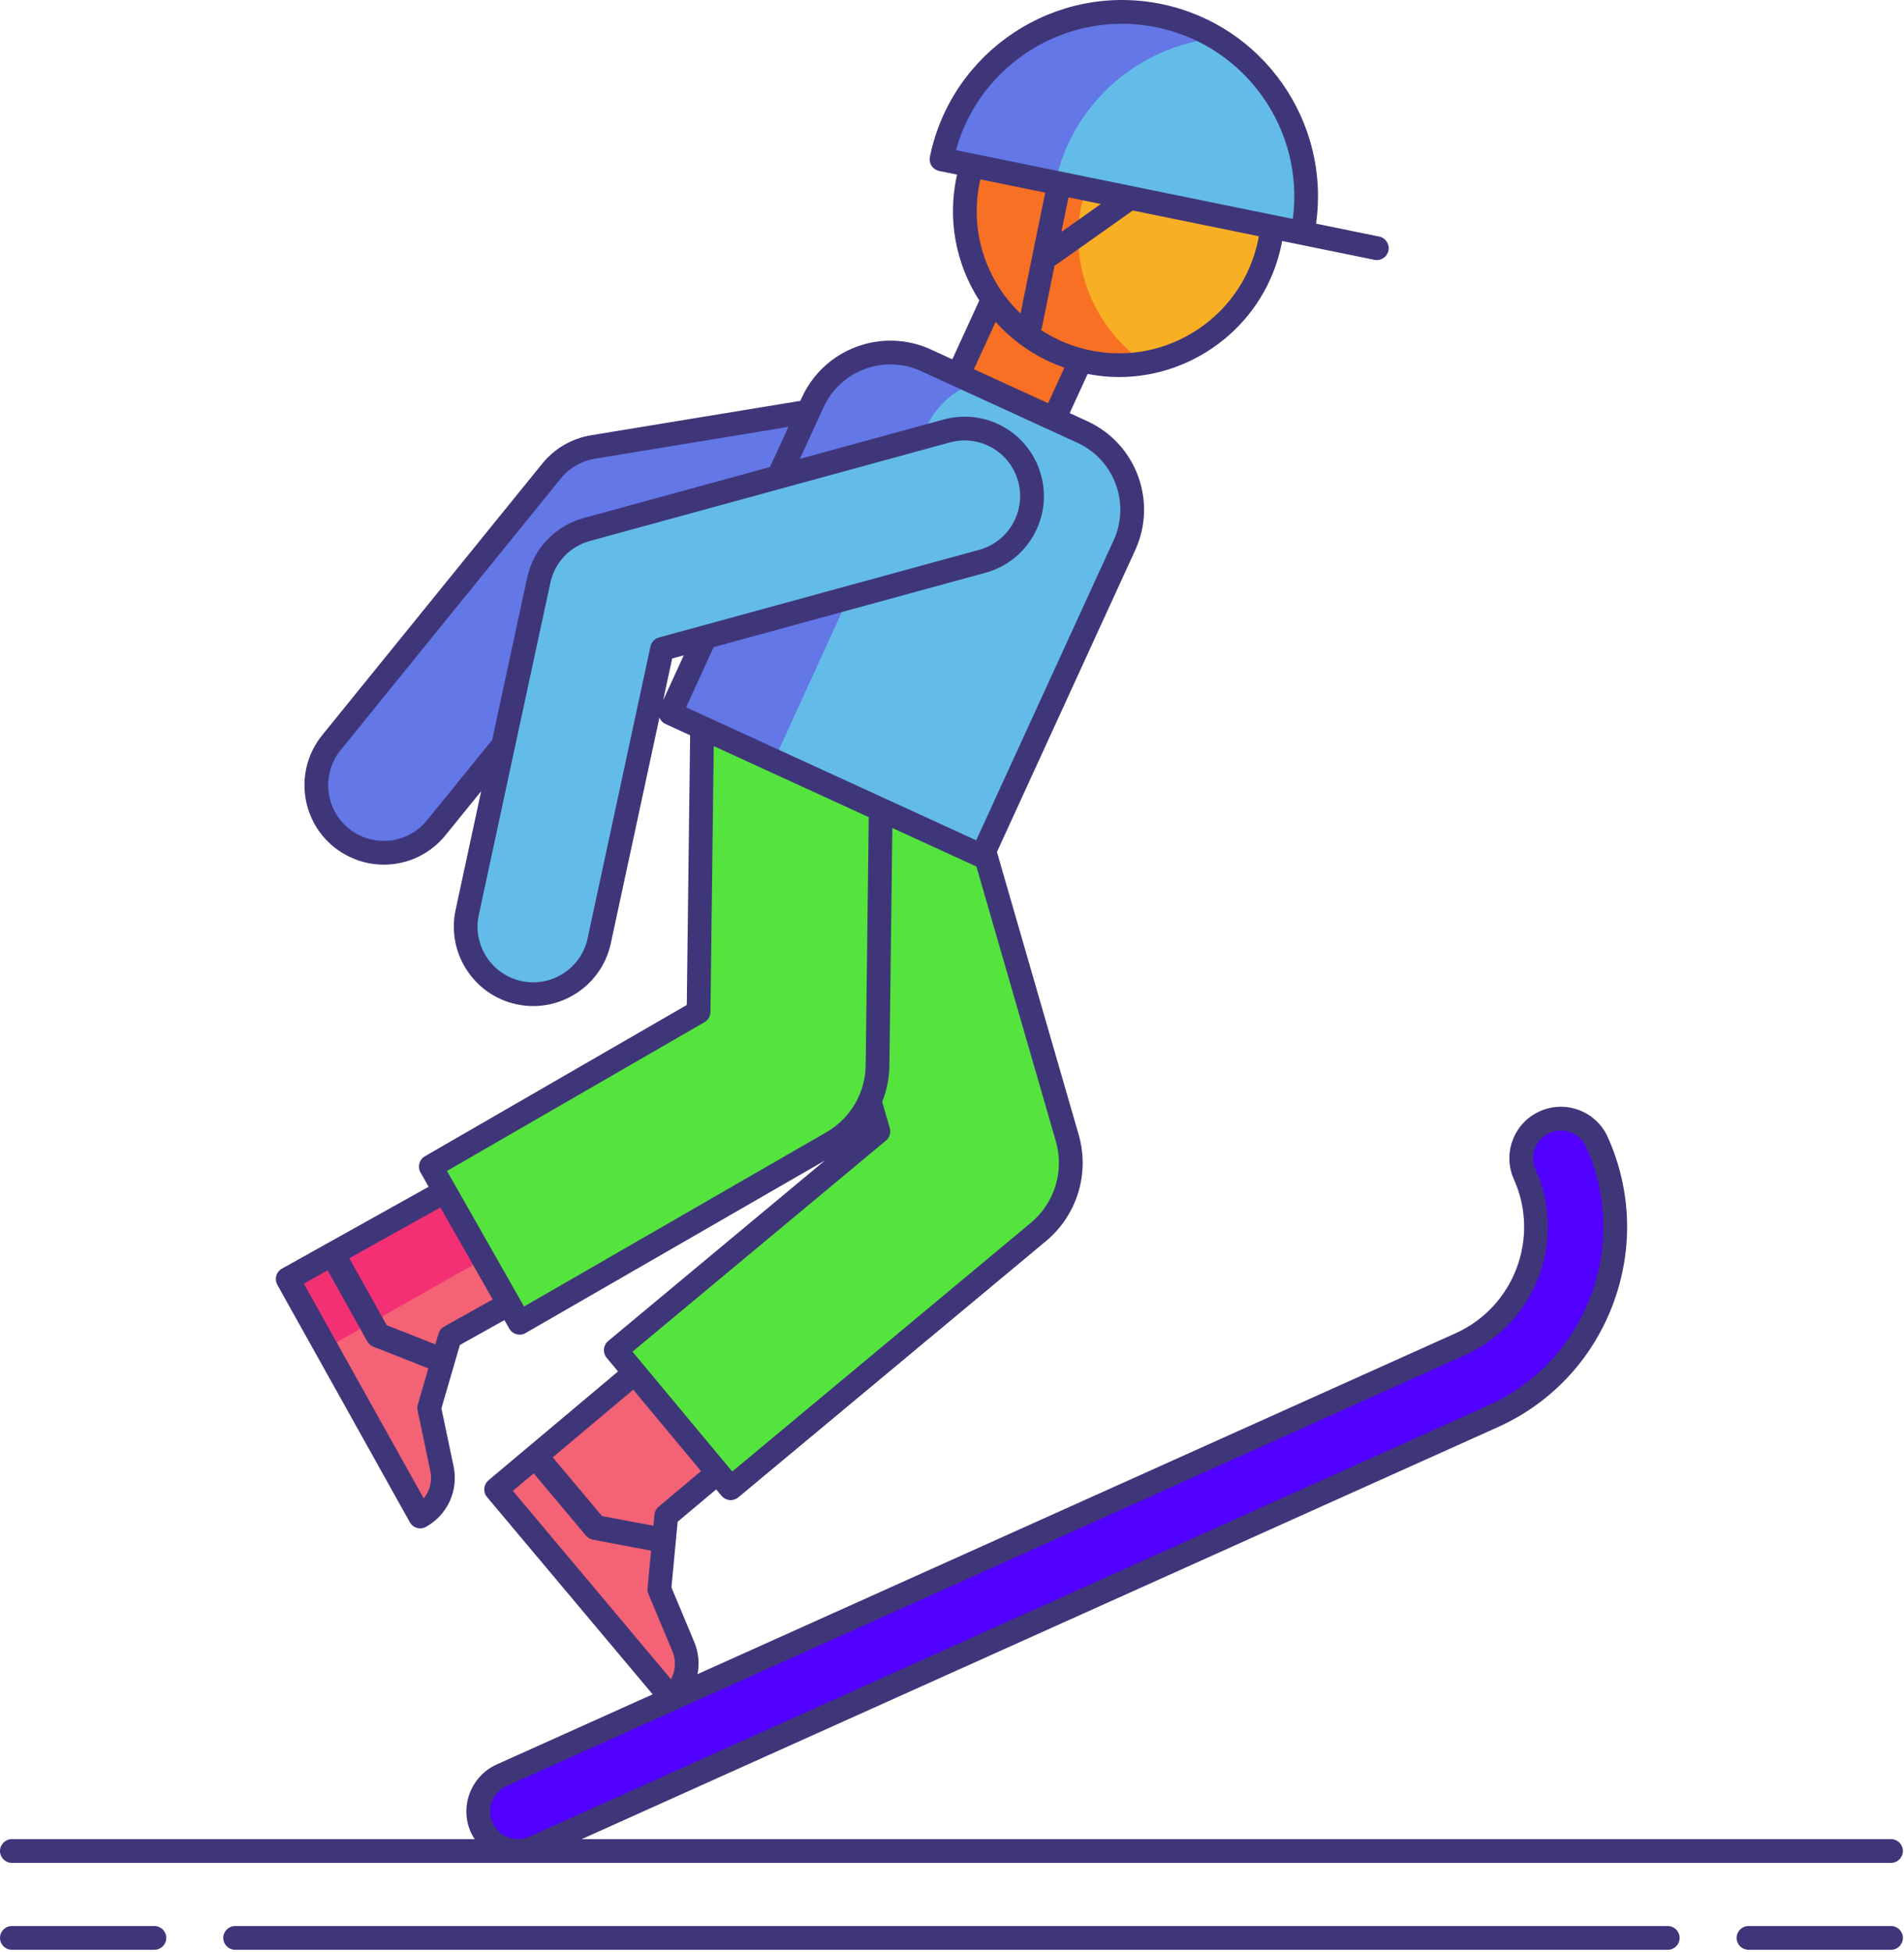
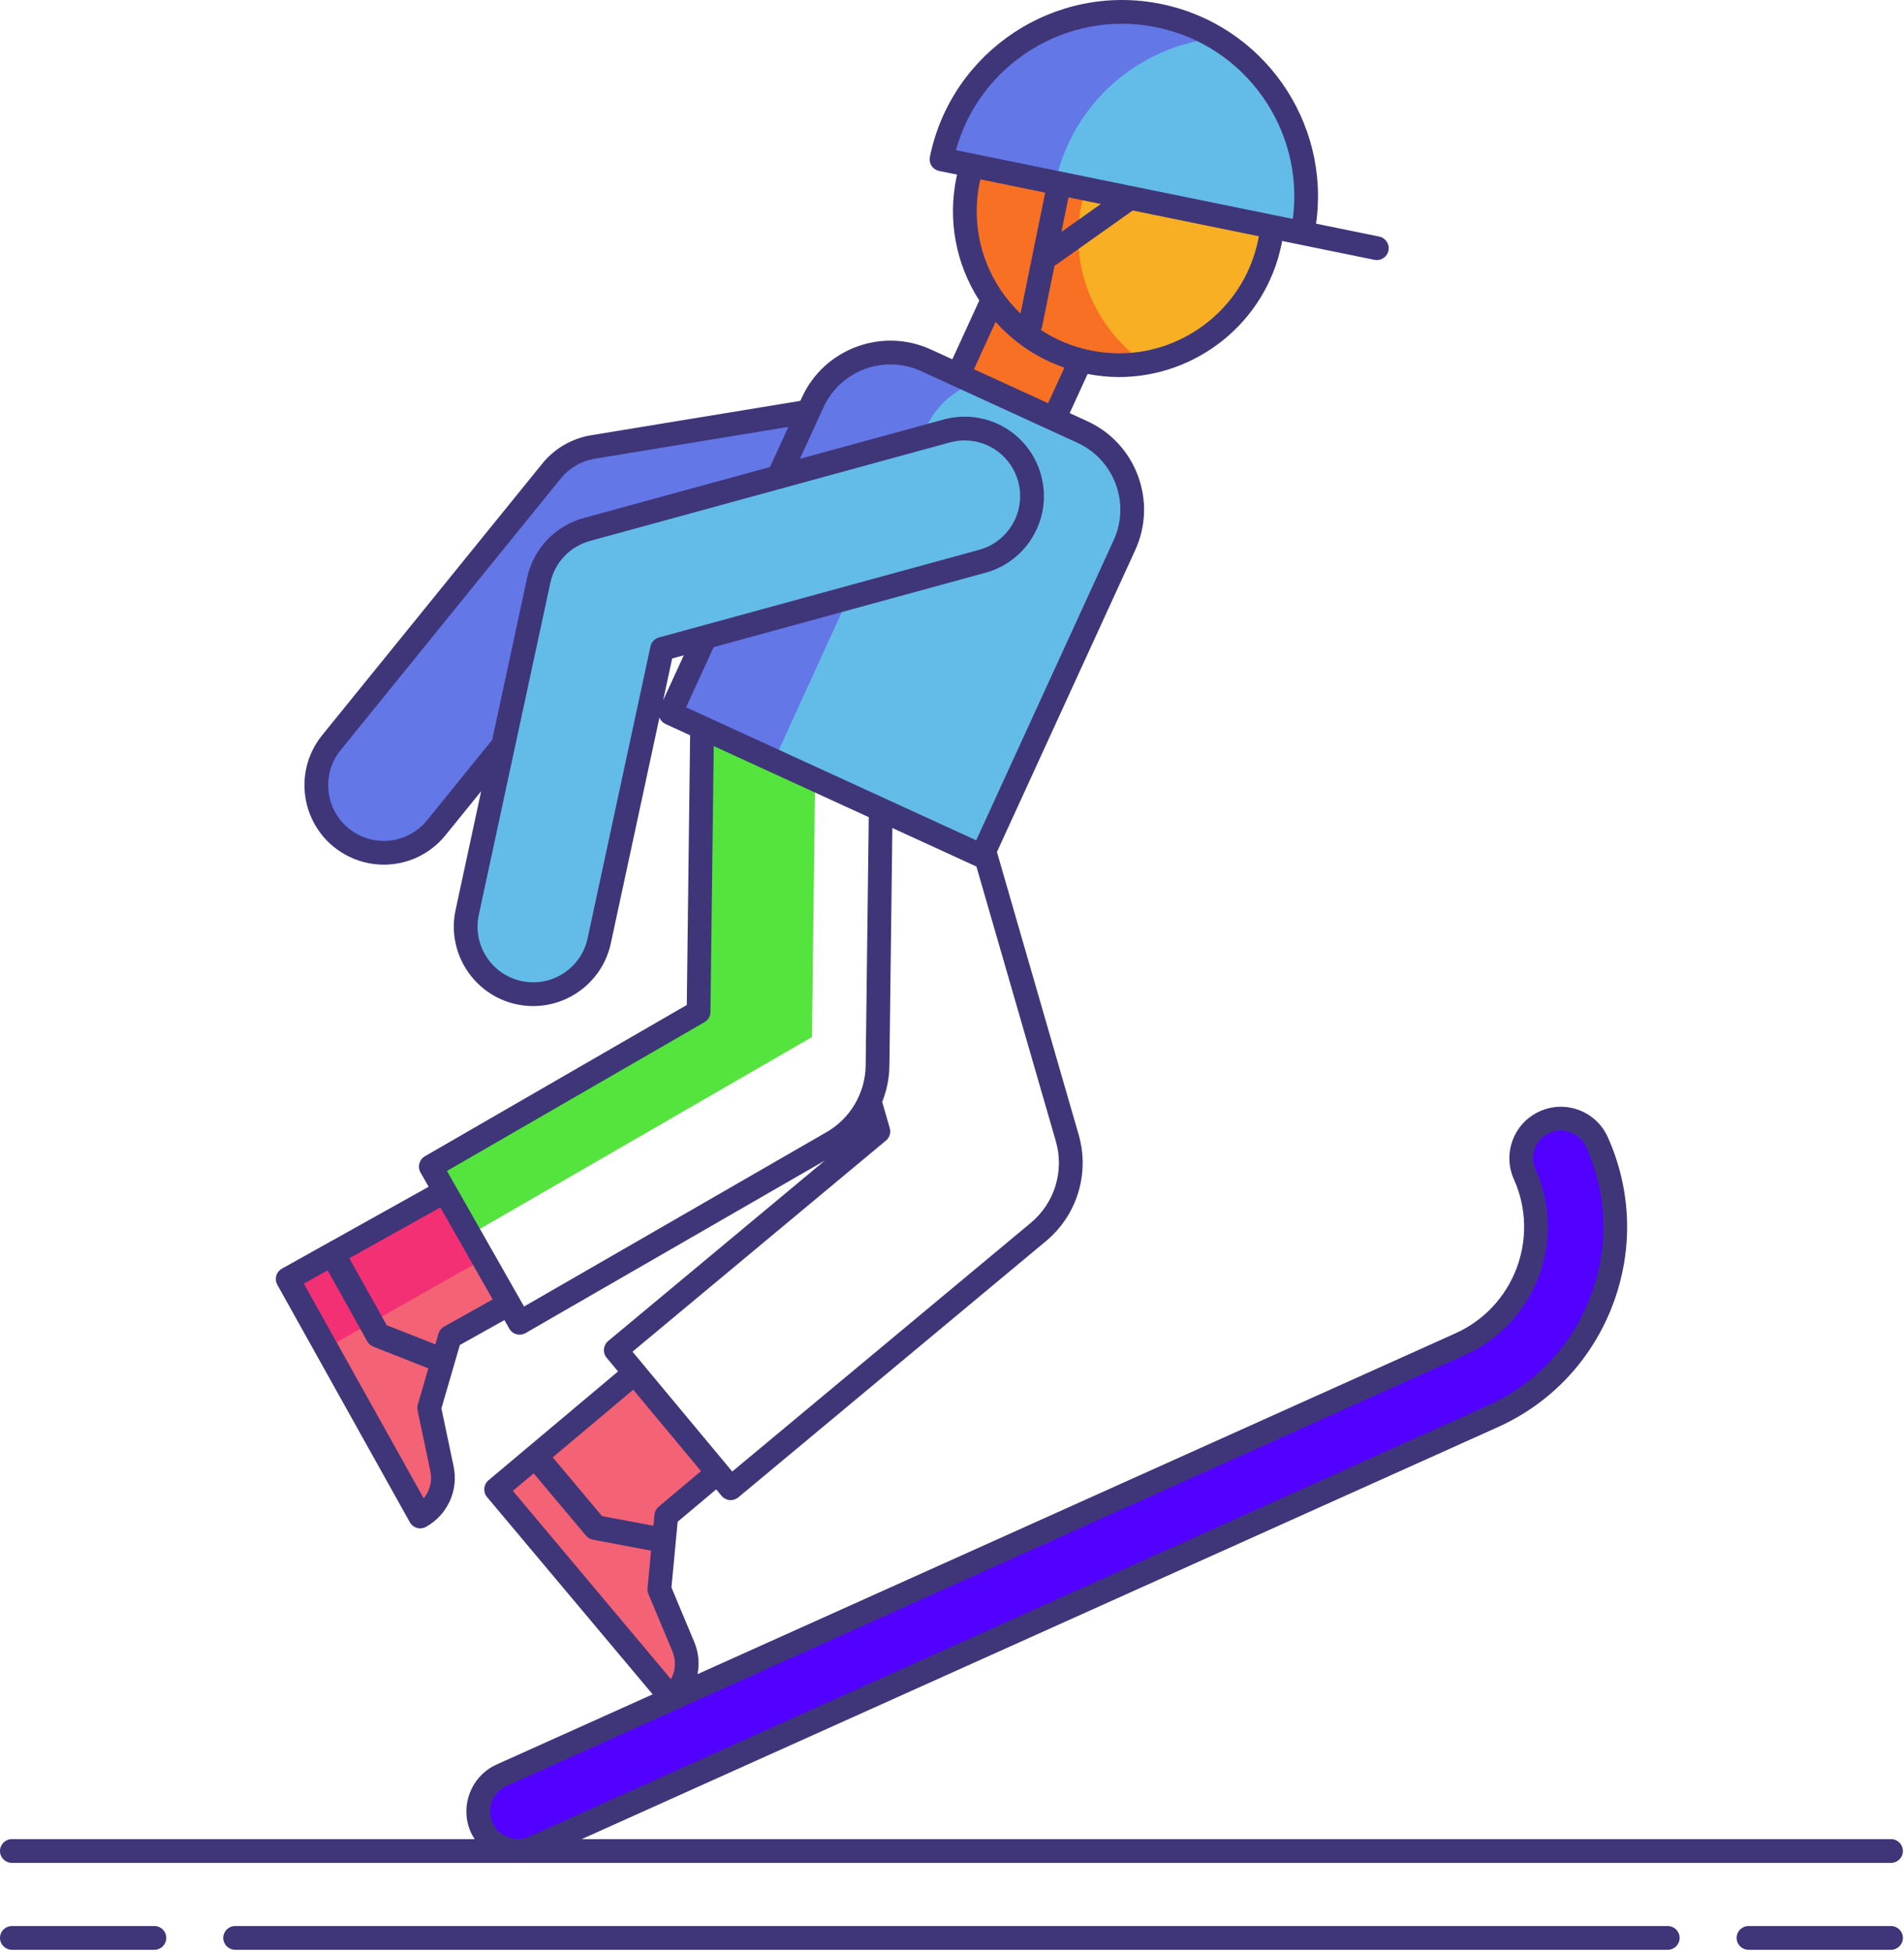
<svg xmlns="http://www.w3.org/2000/svg" width="481" height="493" viewBox="0 0 481 493" fill="none">
  <path d="M93.536 215C90.936 214.47 88.424 213.322 86.22 211.538C78.904 205.606 77.78 194.864 83.714 187.548L139.324 118.964C141.954 115.72 145.684 113.554 149.806 112.876L203.066 104.122C212.358 102.592 221.134 108.892 222.662 118.186C224.19 127.48 217.894 136.254 208.598 137.782L161.736 145.486L110.21 209.032C106.062 214.144 99.568 216.232 93.536 215Z" fill="#6377E7" />
  <path d="M112.388 300.832L128.568 329.288L113.644 337.624L108.428 355.538L111.654 370.88C112.662 375.672 110.436 380.564 106.158 382.95L72.682 322.986L112.388 300.832Z" fill="#F46275" />
  <path d="M112.388 300.832L72.682 322.986L82.43 340.446L122.11 317.93L112.388 300.832Z" fill="#F43075" />
  <path d="M81.302 318.174L92.758 338.694C93.112 339.328 93.674 339.82 94.35 340.086L111.014 346.652L112.78 340.586L97.694 334.652L86.786 315.112L81.302 318.174Z" fill="#3F3679" />
  <path d="M160.35 346.702L181.308 371.876L168.32 382.776L166.57 401.352L172.626 415.812C174.518 420.33 173.252 425.552 169.502 428.702L125.336 376.112L160.35 346.702Z" fill="#F46275" />
  <path d="M132.896 369.76L148.01 387.758C148.476 388.314 149.122 388.69 149.836 388.824L167.438 392.136L168.03 385.846L152.096 382.858L137.704 365.72L132.896 369.76Z" fill="#3F3679" />
-   <path d="M155.56 340.948L221.898 285.716L201.364 214.71C197.892 202.666 204.82 190.092 216.856 186.61C228.894 183.128 241.474 190.066 244.956 202.102L269.612 287.358C272.13 296.028 269.258 305.332 262.334 311.1L184.596 375.824L155.56 340.948Z" fill="#55E43E" />
-   <path d="M108.834 294.592L176.476 255.53L177.494 173.096C177.65 160.566 187.932 150.534 200.462 150.69C212.994 150.842 223.024 161.126 222.87 173.658L221.688 269.1C221.59 277.156 217.224 284.556 210.22 288.542L131.272 334.038L108.834 294.592Z" fill="#55E43E" />
  <path d="M206.128 179.462C206.236 170.852 211.124 163.422 218.238 159.666C214.152 154.292 207.738 150.776 200.464 150.688C187.934 150.532 177.65 160.564 177.496 173.094L176.478 255.528L108.836 294.59L118.644 311.83L205.112 261.896L206.128 179.462Z" fill="#55E43E" />
  <path d="M256.98 62.15L281.167 73.246L264.338 109.929L240.152 98.834L256.98 62.15Z" fill="#F87023" />
  <path d="M248.088 216.172L169.346 180.086L205.308 101.616C210.276 90.776 223.09 86.016 233.928 90.984L273.42 109.082C284.26 114.05 289.02 126.864 284.052 137.702L248.088 216.172Z" fill="#63BCE7" />
  <path d="M246.308 96.658L233.928 90.984C223.088 86.016 210.276 90.776 205.308 101.616L169.346 180.086L195.522 192.082L233.94 107.984C236.466 102.476 241.018 98.548 246.308 96.658Z" fill="#6377E7" />
  <path d="M282.676 92.214C304.173 92.214 321.6 74.787 321.6 53.29C321.6 31.793 304.173 14.366 282.676 14.366C261.179 14.366 243.752 31.793 243.752 53.29C243.752 74.787 261.179 92.214 282.676 92.214Z" fill="#F8AF23" />
  <path d="M273.172 51.872C276.484 35.65 289.452 23.9 304.856 21.304C300.648 18.384 295.798 16.242 290.462 15.154C269.4 10.854 248.84 24.444 244.54 45.506C240.24 66.57 253.83 87.13 274.892 91.428C279.732 92.416 284.536 92.42 289.132 91.644C276.73 83.036 269.962 67.598 273.172 51.872Z" fill="#F87023" />
  <path d="M329.028 58.844C334.168 33.666 317.924 9.09 292.746 3.95C267.568 -1.19 242.992 15.054 237.852 40.232L329.028 58.844Z" fill="#63BCE7" />
  <path d="M307.33 9.608C302.94 6.982 298.044 5.03 292.746 3.95C267.568 -1.19 242.992 15.054 237.852 40.232L266.6 46.1C270.946 25.936 287.788 11.606 307.33 9.608Z" fill="#6377E7" />
  <path d="M239.798 108.676C248.68 106.606 257.682 111.916 260.11 120.788C262.596 129.874 257.246 139.254 248.16 141.74L167.258 163.874L151.372 237.596C149.386 246.806 140.312 252.658 131.106 250.676C121.898 248.692 116.042 239.62 118.026 230.41L136.092 146.564C137.432 140.342 142.124 135.386 148.264 133.706L239.156 108.838C239.372 108.78 239.586 108.726 239.798 108.676Z" fill="#63BCE7" />
  <path d="M377.122 357.672L134.926 466.544C129.89 468.808 123.97 466.56 121.706 461.524C119.442 456.486 121.69 450.568 126.726 448.304L368.922 339.434C385.22 332.108 392.518 312.89 385.192 296.592C382.928 291.554 385.176 285.636 390.212 283.372C395.248 281.108 401.168 283.356 403.432 288.392C415.28 314.746 403.476 345.826 377.122 357.672Z" fill="#5200FF" />
  <path d="M39.006 486.372H3C1.342 486.372 0 487.716 0 489.372C0 491.028 1.342 492.372 3 492.372H39.006C40.664 492.372 42.006 491.028 42.006 489.372C42.006 487.716 40.664 486.372 39.006 486.372Z" fill="#3F3679" />
  <path d="M477.72 486.372H441.714C440.058 486.372 438.714 487.716 438.714 489.372C438.714 491.028 440.058 492.372 441.714 492.372H477.72C479.376 492.372 480.72 491.028 480.72 489.372C480.72 487.716 479.376 486.372 477.72 486.372Z" fill="#3F3679" />
  <path d="M421.318 486.372H59.402C57.744 486.372 56.402 487.716 56.402 489.372C56.402 491.028 57.744 492.372 59.402 492.372H421.32C422.976 492.372 424.32 491.028 424.32 489.372C424.32 487.716 422.976 486.372 421.318 486.372Z" fill="#3F3679" />
  <path d="M3 470.424H130.768C130.79 470.424 130.81 470.43 130.832 470.43C130.868 470.43 130.906 470.424 130.942 470.424H477.72C479.376 470.424 480.72 469.08 480.72 467.424C480.72 465.768 479.376 464.424 477.72 464.424H146.958L378.352 360.408C391.828 354.35 402.148 343.386 407.406 329.536C412.666 315.686 412.226 300.636 406.168 287.158C404.744 283.992 402.172 281.568 398.926 280.336C395.68 279.106 392.146 279.208 388.98 280.632C385.814 282.056 383.39 284.626 382.158 287.872C380.926 291.118 381.032 294.652 382.454 297.82C389.1 312.61 382.478 330.048 367.688 336.696L176.224 422.76C176.724 420.102 176.498 417.296 175.392 414.652L169.626 400.882L171.19 384.28L180.93 376.108L182.29 377.74C182.798 378.352 183.53 378.736 184.322 378.808C184.414 378.816 184.504 378.82 184.596 378.82C185.294 378.82 185.974 378.576 186.516 378.124L264.254 313.402C272.102 306.864 275.336 296.312 272.496 286.522L251.854 215.15L286.774 138.952C289.512 132.982 289.76 126.302 287.474 120.146C285.188 113.99 280.638 109.092 274.668 106.354L270.23 104.32L274.76 94.436C277.418 94.948 280.072 95.216 282.686 95.216C302.186 95.216 319.704 81.506 323.75 61.676C323.806 61.402 323.836 61.128 323.886 60.854L328.43 61.782L347.222 65.618C347.424 65.66 347.626 65.678 347.826 65.678C349.22 65.678 350.47 64.7 350.762 63.278C351.094 61.654 350.046 60.07 348.422 59.738L332.472 56.482C336.128 30.776 319.116 6.268 293.346 1.008C266.576 -4.462 240.376 12.874 234.912 39.632C234.752 40.412 234.91 41.222 235.348 41.886C235.786 42.55 236.472 43.012 237.252 43.172L241.79 44.098C241.73 44.368 241.654 44.632 241.598 44.904C239.4 55.678 241.472 66.648 247.392 75.886L240.586 90.736L235.178 88.258C222.848 82.604 208.228 88.038 202.58 100.366L202.186 101.226L149.32 109.914C144.468 110.712 140.09 113.254 136.994 117.074L81.384 185.658C74.42 194.246 75.742 206.9 84.332 213.868C86.83 215.892 89.804 217.298 92.936 217.938C94.288 218.214 95.644 218.348 96.986 218.348C102.962 218.348 108.678 215.682 112.54 210.918L121.554 199.802L115.096 229.776C112.766 240.586 119.666 251.278 130.476 253.608C131.892 253.912 133.308 254.06 134.702 254.06C143.944 254.06 152.282 247.618 154.306 238.228L166.59 181.22C166.88 181.92 167.406 182.496 168.096 182.812L174.34 185.674L173.5 253.784L107.336 291.992C105.908 292.816 105.414 294.64 106.228 296.074L108.284 299.688L71.22 320.366C70.526 320.752 70.012 321.402 69.796 322.166C69.578 322.932 69.674 323.752 70.062 324.448L103.538 384.412C104.086 385.394 105.108 385.95 106.16 385.95C106.654 385.95 107.156 385.826 107.618 385.57C113.072 382.528 115.872 376.374 114.586 370.264L111.514 355.656L116.176 339.644L127.434 333.356L128.664 335.518C129.058 336.214 129.714 336.722 130.484 336.93C130.742 337 131.008 337.036 131.272 337.036C131.794 337.036 132.31 336.9 132.77 336.636L208.39 293.058L153.638 338.644C152.366 339.702 152.192 341.596 153.252 342.868L156.13 346.326L123.402 373.814C122.134 374.878 121.968 376.772 123.034 378.04L164.876 427.862L125.49 445.566C118.952 448.508 116.026 456.216 118.964 462.752C119.232 463.346 119.576 463.886 119.922 464.426H3C1.342 464.426 0 465.77 0 467.426C0 469.082 1.342 470.424 3 470.424ZM317.872 60.476C315.954 69.876 310.488 77.968 302.484 83.26C294.48 88.55 284.9 90.41 275.49 88.488C270.944 87.56 266.716 85.786 262.95 83.314C263.066 83.082 263.184 82.848 263.24 82.582L266.41 67.052C266.558 66.98 266.714 66.93 266.852 66.832L286.154 53.168C286.158 53.166 286.162 53.162 286.166 53.158L318.008 59.658C317.958 59.93 317.928 60.2 317.872 60.476ZM278.108 51.512L268.142 58.568L269.924 49.842L278.108 51.512ZM292.148 6.89C314.676 11.49 329.598 32.826 326.592 55.284L241.494 37.914C247.528 16.072 269.62 2.282 292.148 6.89ZM247.478 46.106C247.534 45.834 247.608 45.568 247.67 45.298L264.044 48.64L257.808 79.188C255.916 77.364 254.19 75.344 252.706 73.098C247.414 65.092 245.558 55.506 247.478 46.106ZM251.52 81.28C256.248 86.564 262.184 90.52 268.894 92.842L264.778 101.824L246.042 93.238L251.52 81.28ZM124.182 187.038L107.88 207.144C104.564 211.232 99.298 213.116 94.136 212.062C91.914 211.608 89.886 210.648 88.108 209.208C82.088 204.326 81.162 195.456 86.042 189.436L141.652 120.852C143.822 118.176 146.89 116.394 150.29 115.836L199.168 107.802L194.522 117.938L147.47 130.812C140.224 132.796 134.74 138.59 133.158 145.932L124.334 186.878C124.288 186.934 124.23 186.978 124.182 187.038ZM164.324 163.242L148.44 236.962C146.808 244.538 139.326 249.388 131.738 247.742C124.162 246.112 119.326 238.618 120.958 231.042L139.026 147.194C140.134 142.05 143.978 137.988 149.058 136.598L239.95 111.728C240.122 111.682 240.296 111.636 240.468 111.598C240.47 111.598 240.474 111.596 240.478 111.596C241.56 111.344 242.64 111.222 243.704 111.222C249.9 111.222 255.504 115.332 257.214 121.576C259.26 129.052 254.842 136.798 247.366 138.844L166.466 160.98C165.386 161.278 164.56 162.148 164.324 163.242ZM167.532 176.84L169.806 166.288L172.736 165.486L167.532 176.84ZM180.238 163.52C180.252 163.488 180.258 163.456 180.27 163.424L248.95 144.634C254.118 143.22 258.426 139.878 261.08 135.224C263.734 130.57 264.416 125.162 263.004 119.996C260.146 109.554 249.656 103.298 239.118 105.754C238.868 105.812 238.618 105.876 238.366 105.944L202.074 115.874L208.036 102.866C212.306 93.548 223.36 89.442 232.678 93.712L272.17 111.81C276.684 113.88 280.124 117.584 281.852 122.238C283.58 126.892 283.394 131.942 281.324 136.454L246.614 212.196L173.322 178.61L180.238 163.52ZM124.466 328.144L112.18 335.006C111.492 335.39 110.982 336.03 110.762 336.788L105.546 354.702C105.408 355.174 105.39 355.674 105.492 356.158L108.718 371.5C109.242 373.996 108.586 376.506 107.042 378.38L76.764 324.146L111.25 304.906L113.432 308.74L124.466 328.144ZM132.39 329.93L117.91 304.476L114.996 299.35C114.994 299.346 114.992 299.344 114.99 299.34L112.918 295.696L177.98 258.124C178.896 257.594 179.466 256.622 179.48 255.564L180.308 188.408L219.468 206.354L218.692 269.06C218.608 276.022 214.794 282.488 208.728 285.938L132.39 329.93ZM223.818 288.02C224.734 287.258 225.11 286.026 224.78 284.882L222.93 278.486C222.91 278.42 222.878 278.36 222.854 278.296C224.002 275.416 224.65 272.318 224.688 269.136L225.432 209.09L246.668 218.822L266.732 288.194C268.91 295.698 266.43 303.784 260.414 308.796L184.982 371.598L183.616 369.958C183.616 369.958 183.616 369.956 183.614 369.956L162.656 344.782L159.786 341.336L223.818 288.02ZM159.972 350.936L177.092 371.498L166.392 380.476C165.788 380.984 165.408 381.708 165.334 382.494L163.584 401.068C163.538 401.558 163.612 402.052 163.802 402.508L169.858 416.97C170.844 419.322 170.672 421.91 169.508 424.042L129.562 376.476L159.972 350.936ZM127.956 451.038L370.152 342.168C387.956 334.164 395.932 313.166 387.93 295.36C387.162 293.654 387.106 291.752 387.77 290.004C388.434 288.256 389.738 286.872 391.444 286.106C392.36 285.694 393.334 285.486 394.312 285.486C395.152 285.486 395.992 285.638 396.8 285.944C398.548 286.608 399.932 287.912 400.698 289.618C406.1 301.634 406.49 315.054 401.802 327.406C397.11 339.758 387.91 349.534 375.894 354.936L133.696 463.808C131.988 464.574 130.088 464.63 128.34 463.968C126.592 463.304 125.208 462 124.442 460.292C122.86 456.772 124.436 452.622 127.956 451.038Z" fill="#3F3679" />
</svg>